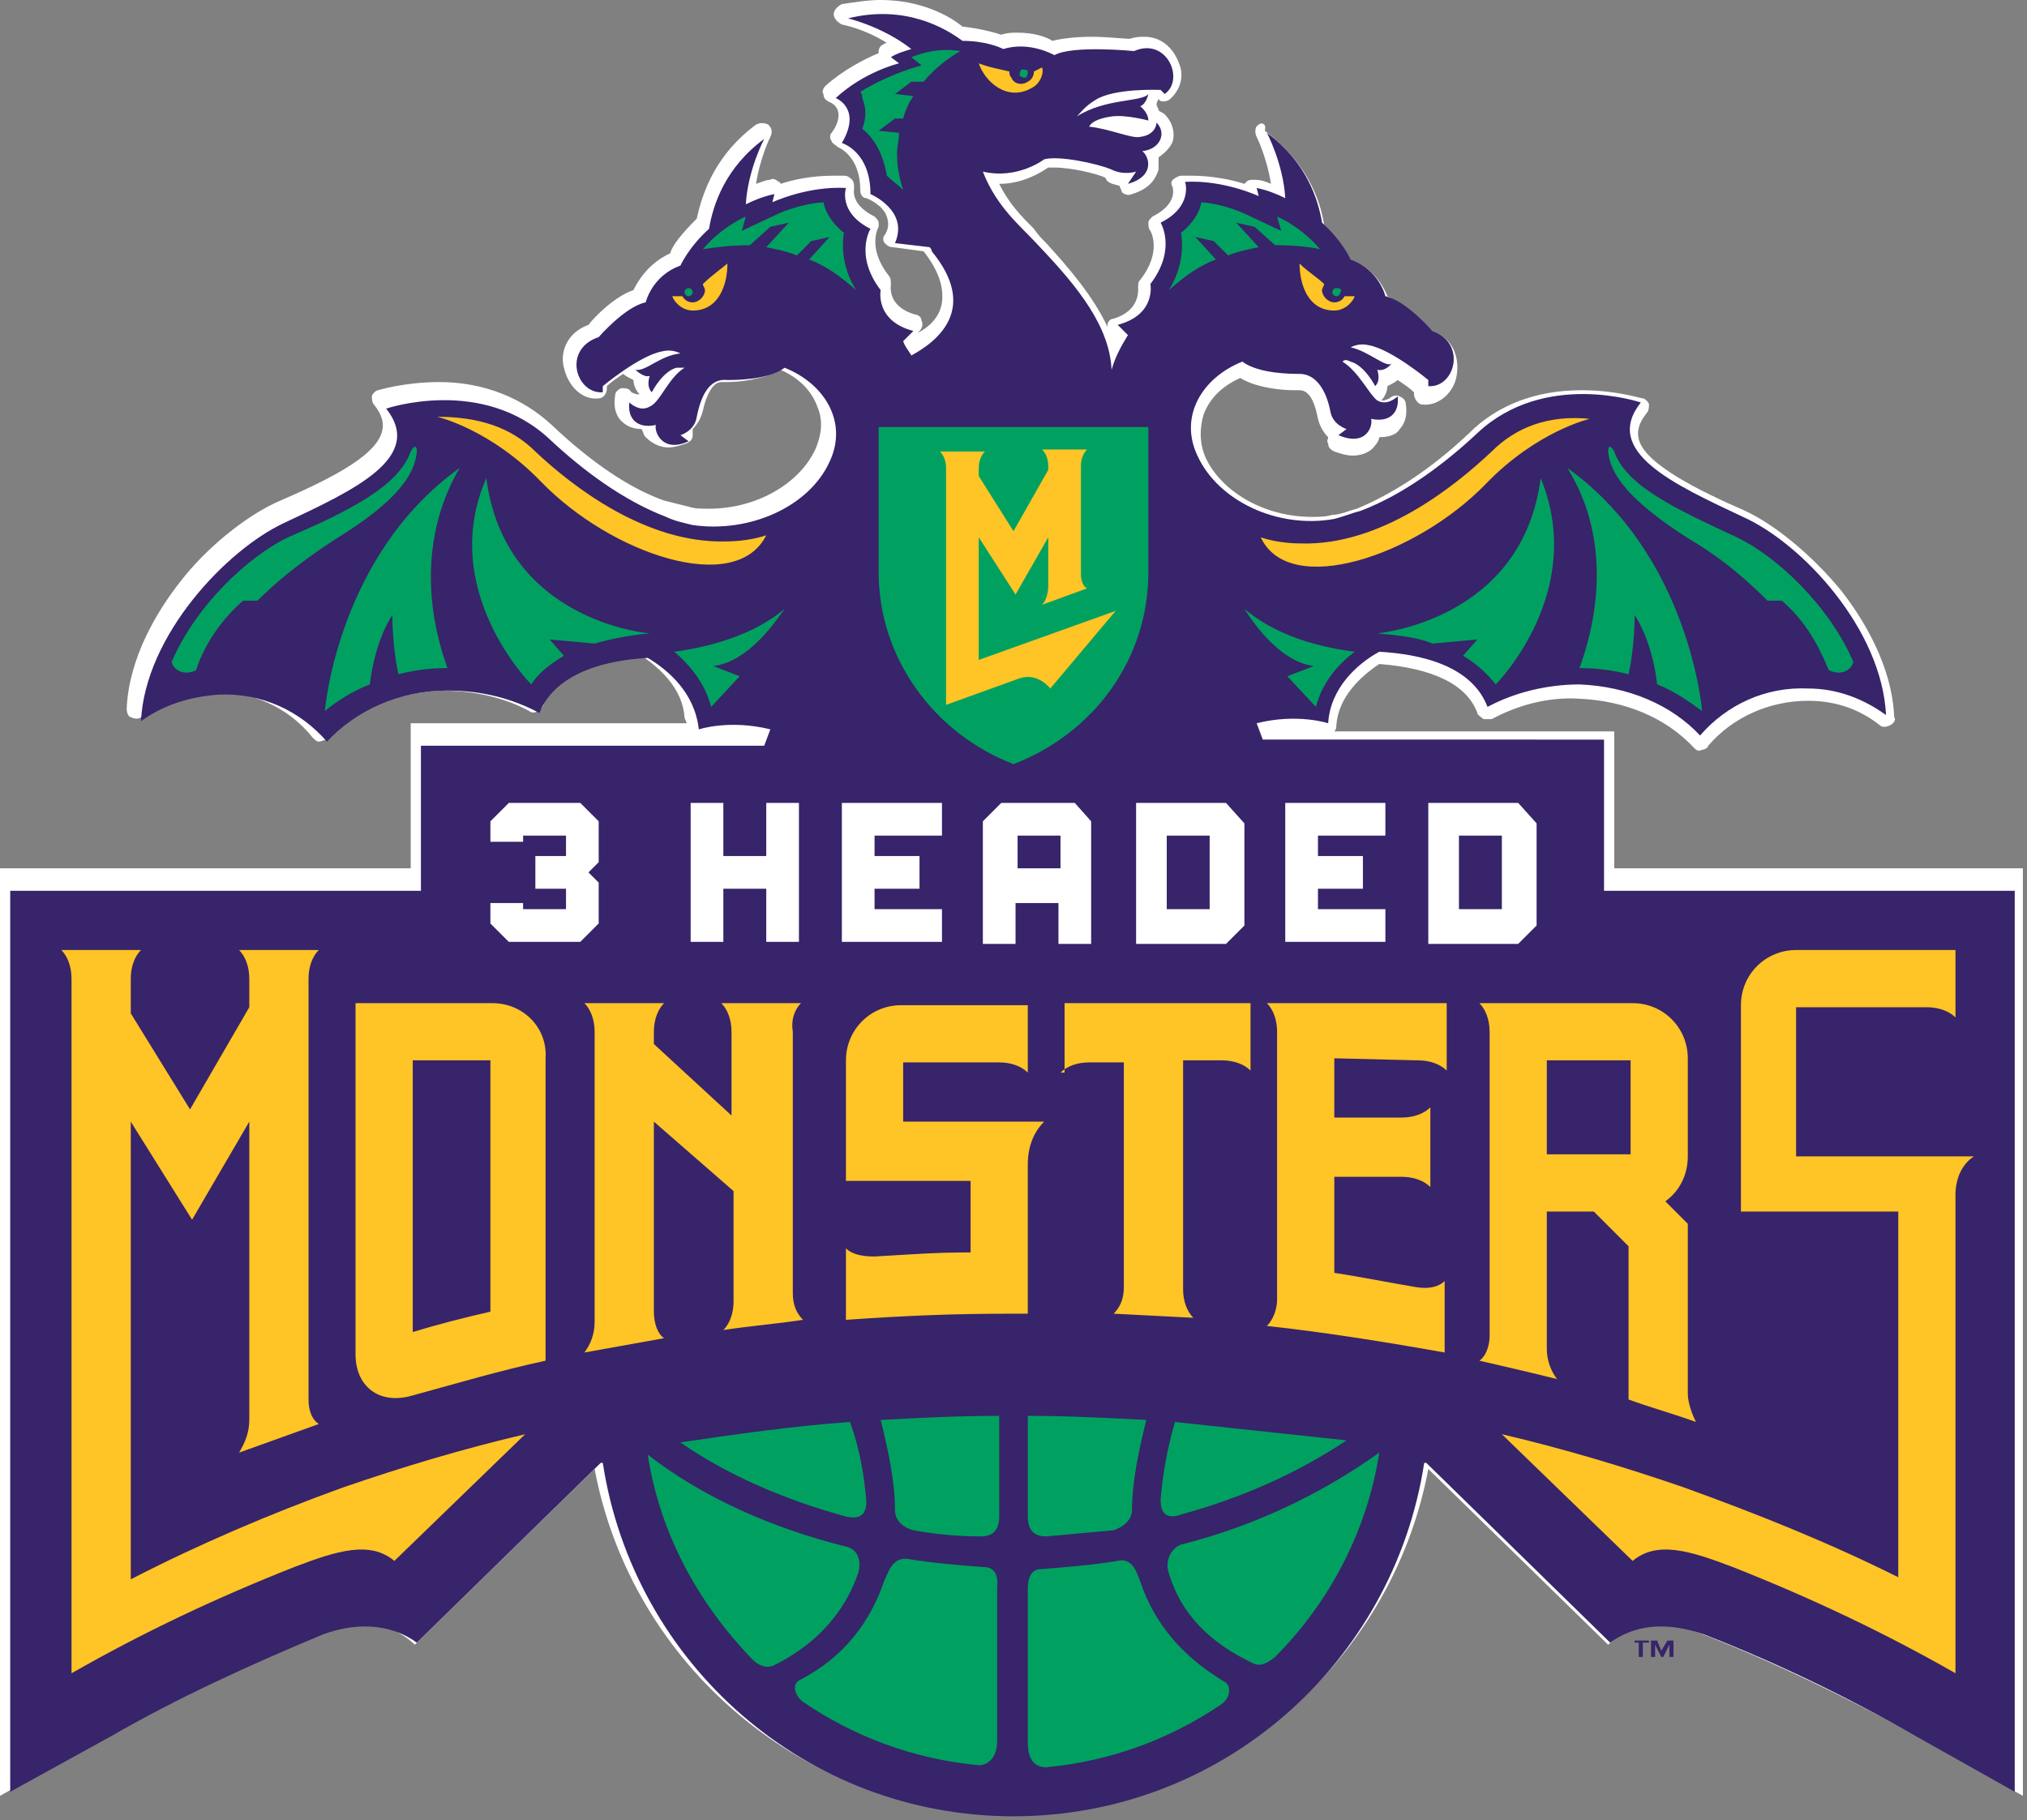
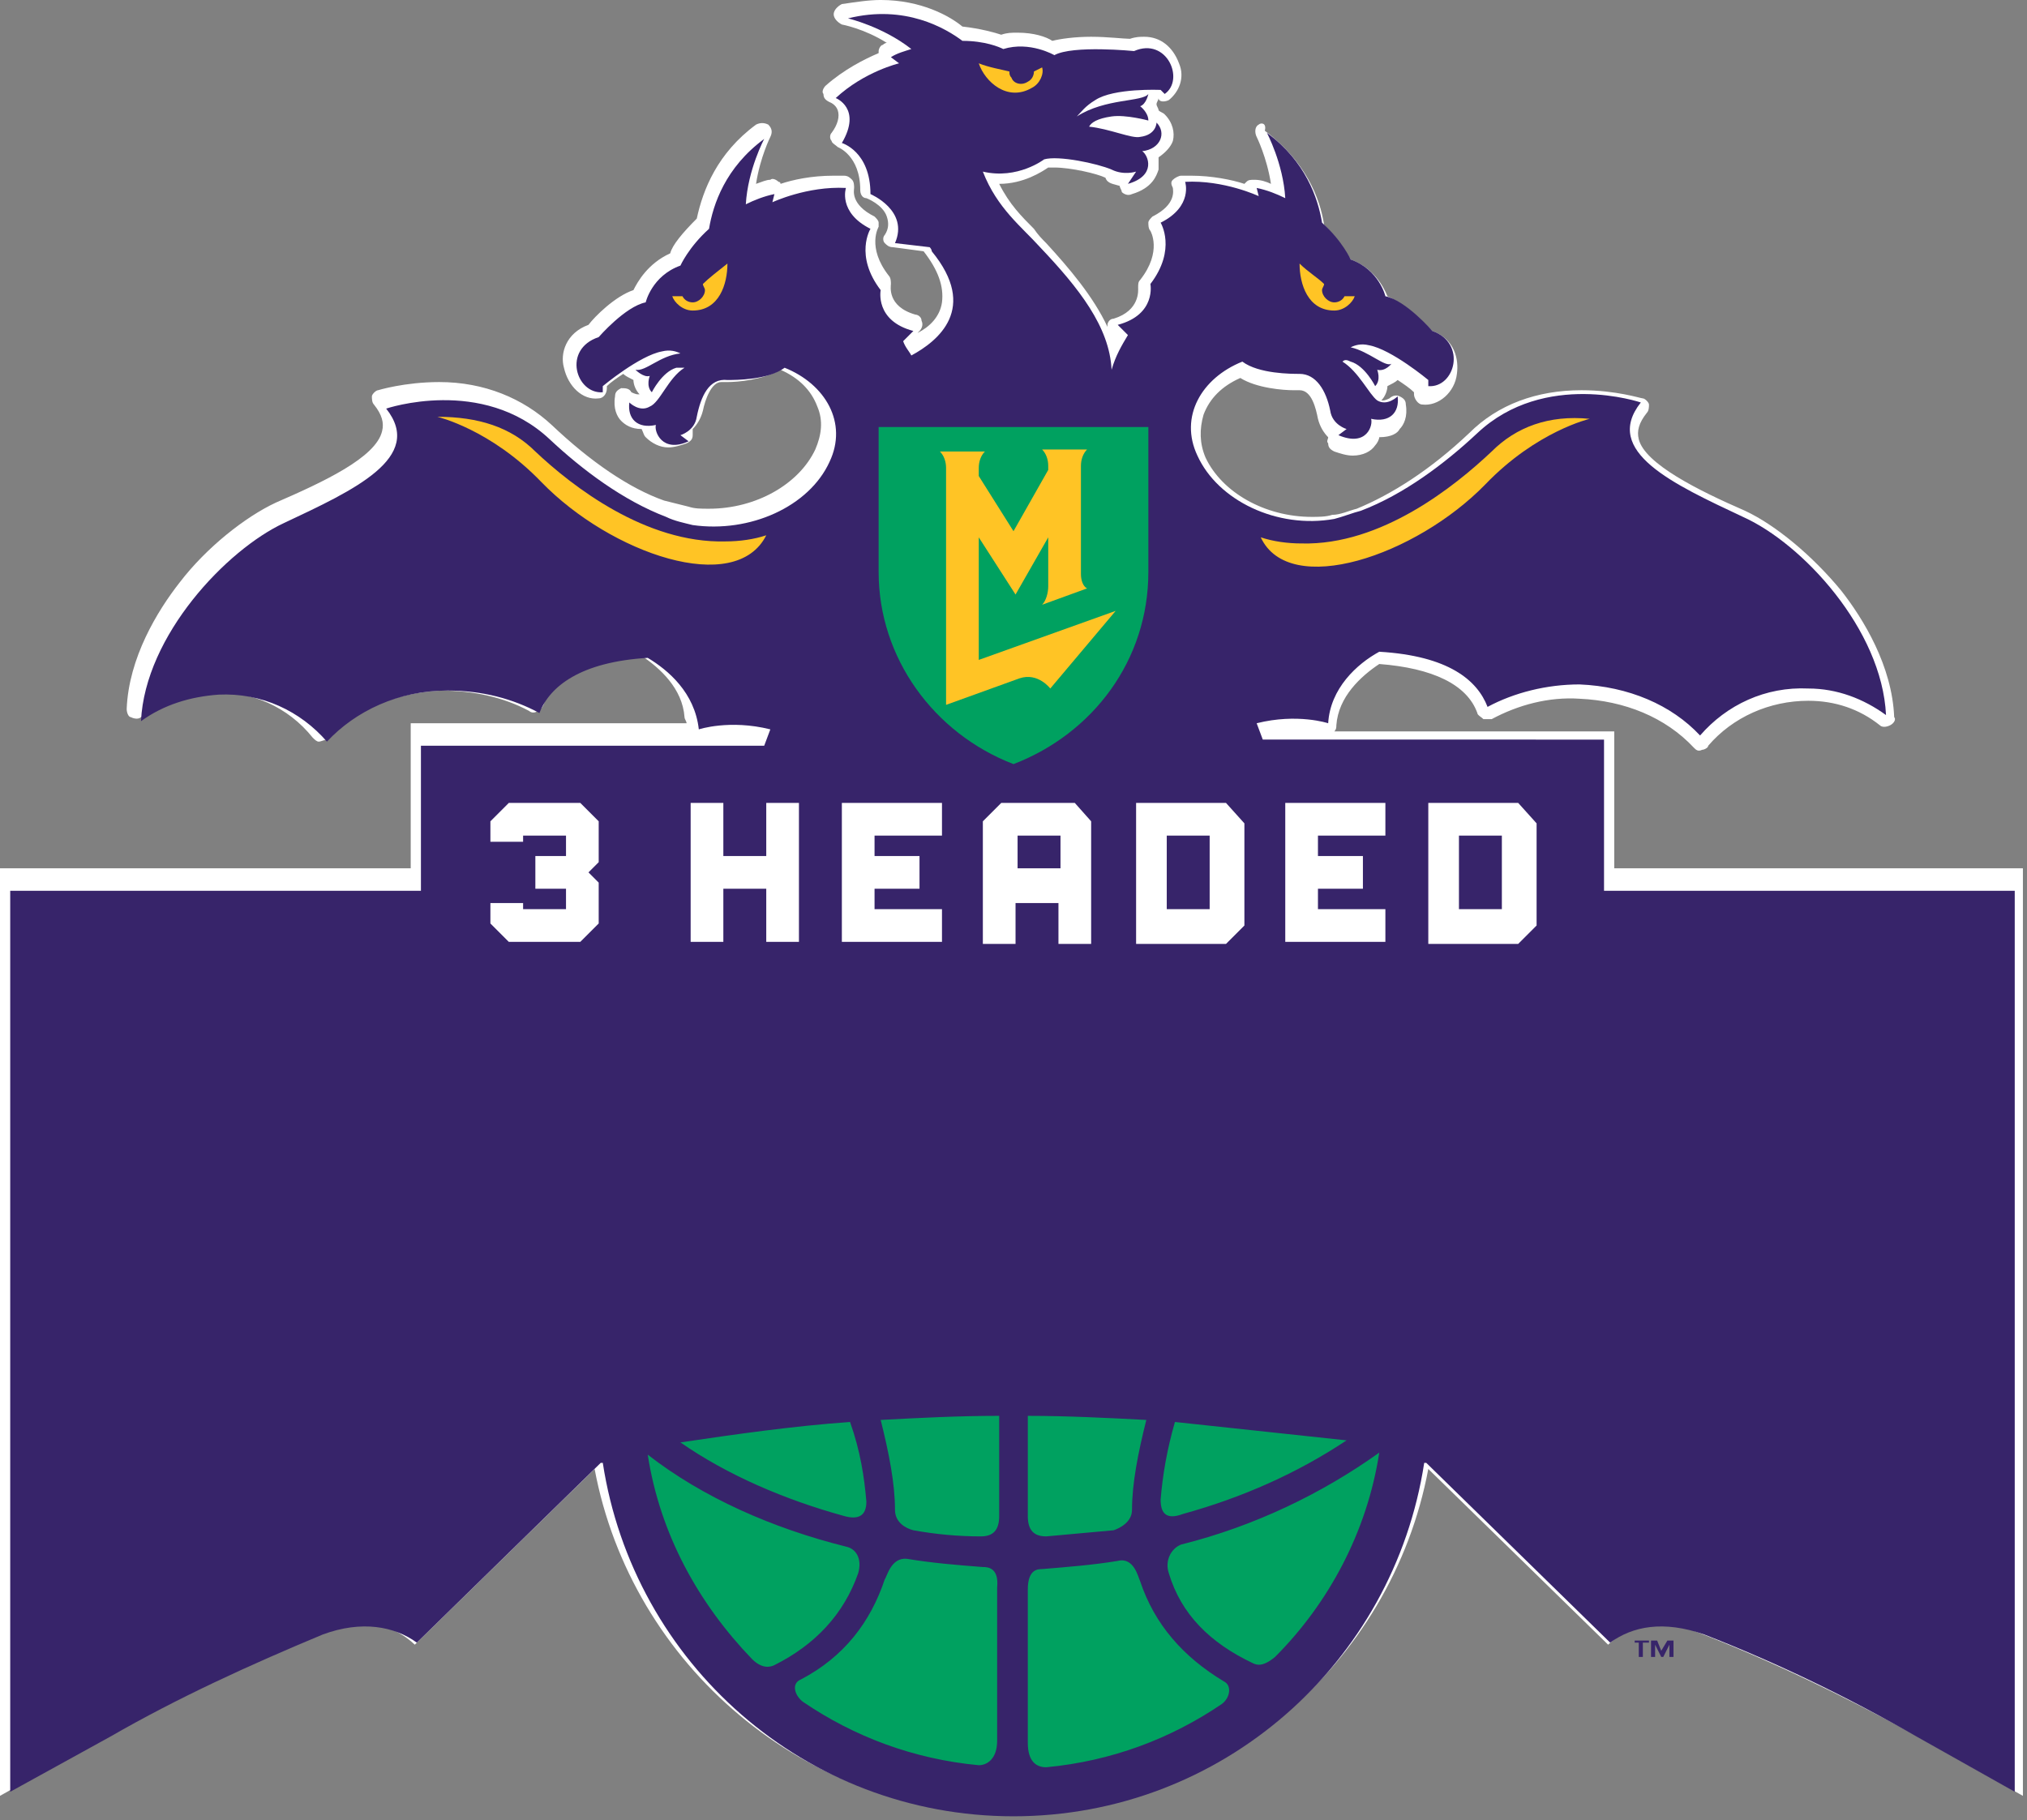
<svg xmlns="http://www.w3.org/2000/svg" id="Layer_1" viewBox="0 0 99.2 89.1">
  <rect x="0" y="0" width="99.2" height="89.1" fill="#808080" stroke="none" />
  <style>.st2{fill:#fff}.st25{fill:#37246a}.st26{fill:#ffc425}.st27{fill:#00a160}</style>
  <path class="st2" d="M79 42.9v-7.1H65.3c.1-.1.1-.2.1-.3.1-1.4 1.2-2.4 2.1-3 2.6.2 4.3 1 4.8 2.4 0 .1.2.2.3.3h.4c1.3-.7 2.8-1.1 4.3-1 2.2.1 4.2.9 5.6 2.4.1.1.2.2.4.1.1 0 .3-.1.3-.2 1.2-1.4 3-2.2 4.9-2.2 1.3 0 2.5.4 3.5 1.2.1.1.3.1.5 0s.3-.3.2-.4c-.1-2.5-1.5-4.8-2.6-6.2-1.4-1.7-3.2-3.2-4.7-3.9-2.3-1-4.9-2.3-5.2-3.5-.1-.4 0-.8.4-1.3.1-.1.1-.3.1-.4 0-.1-.2-.3-.3-.3-.1 0-1.3-.4-3-.4-2.2 0-4.1.7-5.5 2.1-1.9 1.8-3.8 3-5.5 3.7-.4.1-.8.3-1.2.3-.3.1-.7.1-1 .1-2.3 0-4.4-1.2-5.2-2.9-.3-.7-.3-1.4-.1-2.1.3-.8.9-1.4 1.8-1.8.8.5 2.1.6 2.6.6h.3c.6 0 .8.9.9 1.4.1.4.3.7.5.9 0 .1-.1.2 0 .3 0 .2.1.3.3.4.3.1.6.2.9.2.5 0 .9-.2 1.1-.5.1-.1.2-.3.2-.4.6 0 .9-.2 1-.4.2-.2.4-.6.3-1.2 0-.2-.1-.3-.3-.4-.2-.1-.4 0-.5.1 0 0-.2.1-.3.1h-.1c.2-.2.3-.5.3-.7.2-.1.4-.2.5-.3.3.2.6.4.8.6v.1c0 .2.2.5.4.5.8.1 1.6-.6 1.7-1.5.1-.7-.1-1.7-1.2-2.1-.3-.3-1.3-1.3-2.2-1.7-.2-.5-.7-1.4-1.8-1.8-.2-.3-.6-1-1.3-1.7-.2-1.3-.9-3.1-2.9-4.6.1-.4-.2-.4-.3-.3-.2.1-.2.4-.1.6 0 0 .5 1 .7 2.3-.2-.1-.5-.2-.8-.2-.2 0-.3 0-.4.1l-.1.1c-.6-.2-1.6-.4-2.6-.4h-.5c-.1 0-.3.1-.4.2s-.1.2 0 .4c0 .1.2.8-1 1.4-.1.1-.2.2-.2.3 0 .1 0 .3.1.4 0 0 .6 1-.5 2.4-.1.1-.1.2-.1.4 0 .1.1 1.1-1.2 1.5-.2 0-.3.2-.3.3v.1c-.7-1.5-1.9-2.9-3-4.1-.2-.2-.4-.4-.6-.7-.6-.6-1.2-1.2-1.7-2.2 1.2 0 2.1-.6 2.4-.8h.3c.8 0 2.1.3 2.5.5.1.3.4.3.7.4 0 .1.1.2.1.3.1.1.3.2.5.1 1-.3 1.2-.9 1.3-1.2v-.6c.3-.2.6-.5.7-.8.1-.4 0-.9-.4-1.3-.1-.1-.2-.1-.3-.2 0-.1-.1-.2-.1-.3 0-.1.1-.2.1-.3 0 .2.3.2.5.1.5-.4.8-1.1.5-1.8-.3-.8-.9-1.3-1.7-1.3-.2 0-.4 0-.7.1-.3 0-1.1-.1-1.9-.1-.8 0-1.5.1-1.9.2-.3-.2-.9-.4-1.7-.4-.3 0-.5 0-.8.1-.3-.1-1-.3-1.9-.4-.6-.5-2-1.3-4-1.3-.6 0-1.2.1-1.9.2-.2.1-.4.3-.4.5s.2.4.4.5c0 0 1.1.2 2.2.9-.1 0-.2.1-.2.1-.1 0-.2.2-.2.3v.1c-.7.3-1.7.8-2.6 1.6-.1.1-.2.3-.1.4 0 .2.1.3.3.4 0 0 .3.1.4.4.1.3 0 .7-.3 1.1-.1.1-.1.3 0 .4 0 .1.2.2.3.3 0 0 1.1.4 1.1 2.1 0 .2.1.4.3.4 0 0 .8.3 1 .9.1.3.1.6-.1.9-.1.1-.1.3 0 .4.1.1.2.2.4.2l1.5.2c.7.9 1 1.7.9 2.5-.1.7-.6 1.2-1.2 1.5l.1-.1c.1-.1.2-.3.1-.5 0-.2-.2-.3-.3-.3-1.4-.4-1.2-1.4-1.2-1.5 0-.1 0-.3-.1-.4-1.1-1.4-.5-2.4-.5-2.4v-.2c0-.1-.1-.2-.2-.3-1.2-.6-1-1.3-1-1.4 0-.1 0-.3-.1-.4-.1-.1-.2-.2-.4-.2h-.5c-1.1 0-2 .2-2.6.4 0 0 0-.1-.1-.1-.1-.1-.3-.2-.4-.1-.2 0-.4.1-.7.2.2-1.3.7-2.3.7-2.3.1-.2.1-.4-.1-.6-.2-.1-.4-.1-.6 0-1.9 1.4-2.6 3.2-2.9 4.6-.7.7-1.2 1.3-1.3 1.7-1.1.5-1.6 1.4-1.8 1.8-.9.3-1.9 1.3-2.2 1.7-1.1.4-1.4 1.4-1.2 2.1.2.9.9 1.6 1.7 1.5.2 0 .4-.2.4-.5v-.1c.2-.2.5-.4.8-.6.1.1.3.2.5.3 0 .2.1.5.3.7h-.1c-.1 0-.3-.1-.3-.1-.1-.2-.3-.2-.5-.2-.2.1-.3.2-.3.4-.1.6.1 1 .3 1.2.2.2.5.4 1 .4.1.2.1.3.2.4.3.3.7.5 1.1.5.3 0 .6-.1.9-.2.2-.1.3-.2.3-.4V21c.2-.2.4-.5.5-.9.1-.5.4-1.4.9-1.4h.3c.5 0 1.7-.1 2.6-.6.9.4 1.5 1 1.8 1.8.3.7.2 1.4-.1 2.1-.8 1.7-2.9 2.9-5.2 2.9-.4 0-.7 0-1-.1l-1.2-.3c-1.7-.6-3.6-1.9-5.5-3.7-1.4-1.3-3.3-2.1-5.5-2.1-1.7 0-3 .4-3 .4-.1 0-.3.2-.3.3 0 .1 0 .3.1.4.4.5.5.9.4 1.3-.3 1.3-2.9 2.5-5.2 3.5-1.5.7-3.4 2.2-4.7 3.9-1.1 1.4-2.5 3.7-2.6 6.2 0 .2.1.4.2.4.2.1.4.1.5 0 1-.7 2.2-1.1 3.5-1.2 1.9-.1 3.7.7 4.9 2.2.1.1.2.2.3.2.1 0 .3-.1.4-.1 1.4-1.5 3.4-2.3 5.6-2.4 1.5 0 3 .3 4.3 1 .1.1.3.1.4 0 .1 0 .2-.1.3-.3.5-1.4 2.2-2.2 4.8-2.4.9.6 2 1.6 2.1 3 0 .1.1.2.1.3H20.1v7.1H0v45.4l5.5-3.1c3.3-1.9 6.8-3.5 10.4-4.9 1-.4 2.8-.9 4.4.6l8.8-8.6c1.8 9.6 10.3 16.9 20.4 16.9 10.1 0 18.6-7.3 20.4-16.9l8.8 8.6c1.6-1.5 3.4-1 4.4-.6 3.6 1.4 7.1 3.1 10.4 4.9l5.5 3.1V42.5H79z" />
  <path class="st25" d="M78.5 43.3v-7.1H61.8l-.3-.8c2-.5 3.5 0 3.5 0 .1-1.7 1.4-2.9 2.5-3.5 3.4.2 4.8 1.4 5.3 2.7 1.3-.7 2.9-1.1 4.5-1.1 2.4.1 4.5 1 5.9 2.5 1.3-1.5 3.2-2.4 5.3-2.3 1.4 0 2.7.5 3.8 1.3-.2-4.2-4.1-8.4-7-9.7-3.4-1.6-6.9-3.2-5-5.6 0 0-4.7-1.6-8 1.5-1.6 1.5-3.6 3-5.7 3.8-.4.1-.9.3-1.3.4-2.8.5-5.7-.9-6.7-3.1-.9-1.9.2-3.8 2.2-4.6.8.6 2.4.6 2.8.6.8 0 1.3.8 1.5 1.8.1.7.8.9.8.9l-.4.3c1.4.6 1.7-.5 1.6-.8.9.2 1.4-.3 1.3-1.1 0 0-.5.5-1 .2-.4-.3-.9-1.4-1.7-1.9.1-.1.2-.1.4 0 .7.2 1.2 1.2 1.2 1.2.3-.3.1-.8.1-.8.4.1.7-.3.7-.3-.3.2-1.1-.6-2-.8.2-.1.5-.2.9-.1 1.1.2 2.9 1.7 2.9 1.7v.3c1.3.1 1.9-2.1.2-2.7 0 0-1.3-1.5-2.3-1.7 0 0-.3-1.3-1.7-1.8 0 0-.4-.9-1.4-1.8-.2-1.2-.8-3-2.7-4.4 0 0 .8 1.5.9 3.2-.4-.2-.9-.4-1.4-.5l.1.4s-1.7-.8-3.6-.7c0 0 .4 1.2-1.2 2 0 0 .8 1.3-.5 3 0 0 .3 1.5-1.6 2l.5.5c-.3.5-.6 1-.8 1.7-.1-2.1-1.6-4-3.5-6-.9-1-2.1-1.9-2.8-3.7 1.7.4 3-.6 3-.6.7-.2 2.6.2 3.3.5.6.3 1.2.1 1.2.1l-.4.6c1.4-.4 1-1.4.7-1.6.9-.1 1.2-.9.7-1.4 0 0 0 .6-.8.7-.4.1-1.5-.4-2.5-.5.1-.2.4-.4 1.1-.5.7-.1 1.8.2 1.8.2 0-.4-.4-.7-.4-.7.3-.1.4-.6.4-.6-.3.4-2.1.2-3.5 1.1.2-.2.4-.5.9-.8.9-.6 3.2-.5 3.2-.5l.2.2c1-.7.1-2.8-1.5-2.1 0 0-3-.3-3.9.2 0 0-1.2-.7-2.5-.3-.2-.1-.9-.4-2-.4-.8-.6-2.8-1.8-5.6-1.1 0 0 1.7.4 3.1 1.5-.3.1-.7.2-1 .4l.4.3s-1.7.4-3.1 1.7c0 0 1.3.5.3 2.2 0 0 1.4.4 1.4 2.5 0 0 1.9.8 1.2 2.4l1.7.2s.1.1.1.2c2.3 2.8.3 4.4-1 5.1-.1-.2-.3-.4-.4-.7l.5-.5c-1.9-.5-1.6-2-1.6-2-1.3-1.7-.5-3-.5-3-1.6-.8-1.2-2-1.2-2-1.9-.1-3.6.7-3.6.7l.1-.4c-.5.1-1 .3-1.4.5.1-1.7.9-3.2.9-3.2-1.9 1.4-2.5 3.2-2.7 4.4-1 .9-1.4 1.8-1.4 1.8-1.4.5-1.7 1.8-1.7 1.8-1 .2-2.3 1.7-2.3 1.7-1.8.6-1.1 2.8.2 2.7v-.3s1.8-1.5 2.9-1.7c.4-.1.7 0 .9.1-1 .1-1.7.9-2.2.8 0 0 .4.4.7.3 0 0-.2.5.1.8 0 0 .5-1 1.2-1.2h.4c-.8.5-1.2 1.7-1.7 1.9-.5.3-1-.2-1-.2-.1.8.4 1.3 1.3 1.1-.1.3.3 1.4 1.6.8l-.4-.3s.7-.2.8-.9c.2-1 .6-1.9 1.5-1.8.4 0 2 0 2.8-.6 2 .8 3.1 2.7 2.2 4.6-1 2.2-3.9 3.5-6.7 3.1-.4-.1-.9-.2-1.3-.4-2.1-.8-4.1-2.3-5.7-3.8-3.3-3.1-8-1.5-8-1.5 1.9 2.4-1.6 4-5 5.6-2.8 1.3-6.8 5.5-7 9.7 1.1-.8 2.4-1.2 3.8-1.3 2.1-.1 4 .8 5.3 2.3 1.4-1.5 3.5-2.5 5.9-2.5 1.7 0 3.2.4 4.5 1.1.5-1.3 2-2.5 5.3-2.7 1 .6 2.3 1.7 2.5 3.5 0 0 1.5-.5 3.5 0l-.3.8H20.6v7.1H.5v44.1L5.4 85c3.3-1.9 6.8-3.5 10.4-5 1.9-.7 3.5-.4 4.6.4l9-8.8h.1c1.5 9.8 9.9 17.3 20.1 17.3 10.2 0 18.6-7.5 20.1-17.3h.1l9 8.8c1.1-.8 2.6-1.1 4.6-.4 3.6 1.4 7.1 3.1 10.4 5l4.8 2.7V43.6H78.5z" />
  <path class="st25" d="M80 80.4h.2v.7h.2v-.7h.3v-.1H80zm1.6-.1l-.3.5-.2-.5h-.3v.8h.2v-.6l.3.6h.1l.3-.6v.6h.2v-.8z" />
  <path class="st2" d="M37.5 39.3v2.6h-2.1v-2.6h-1.6v6.8h1.6v-2.6h2.1v2.6h1.6v-6.8zm5.3 4.2H45v-1.6h-2.2v-1h3.3v-1.6h-4.9v6.8h4.9v-1.6h-3.3zm21.7 0h2.2v-1.6h-2.2v-1h3.3v-1.6h-4.9v6.8h4.9v-1.6h-3.3zM60 39.3h-4.4v6.9H60l.9-.9v-5l-.9-1zm-.8 5.2h-2.1v-3.6h2.1v3.6zm15.1-5.2h-4.4v6.9h4.4l.9-.9v-5l-.9-1zm-.8 5.2h-2.1v-3.6h2.1v3.6zm-20.9-5.2H49l-.9.9v6h1.6v-2h2.1v2h1.6v-6l-.8-.9zm-2.8 3.2v-1.6h2.1v1.6h-2.1zm-21 .2l.5-.5v-2l-.9-.9h-3.5l-.9.9v1h1.6v-.3h2.1v1h-1.5v1.6h1.5v1h-2.1v-.3H24v1l.9.9h3.5l.9-.9v-2z" />
-   <path class="st26" d="M51.9 52.5c.3-.3.8-.5 1.4-.5H55v11c0 .6-.2 1-.5 1.3l3.9.2c-.3-.3-.5-.8-.5-1.4V51.9h1.9c.6 0 1.1.2 1.4.5v-3.3h-9.1v3.4zm17.5-.6c.6 0 1.1.2 1.4.5v-3.3H62c.3.3.5.8.5 1.4v13.1c0 .5-.2 1-.5 1.3 2.8.3 5.9.8 8.7 1.3v-3.5c-.3.3-.8.4-1.4.3-1.2-.2-2.7-.5-4-.7v-4.7h3.3c.6 0 1.1.2 1.4.5v-3.9c-.3.3-.8.5-1.4.5h-3.3v-2.9l4.1.1zm-30.2-2.8h-3.9c.3.3.5.8.5 1.4v4.1L32 51.1v-.6c0-.6.2-1.1.5-1.4h-3.9c.3.3.5.8.5 1.4v14.2c0 .6-.2 1.1-.5 1.5l3.9-.7c-.3-.2-.5-.7-.5-1.3v-9.3l3.9 3.4v5.4c0 .6-.2 1.1-.5 1.4 1.3-.2 2.6-.3 3.9-.5-.3-.3-.5-.7-.5-1.3V50.5c-.1-.6.1-1.1.4-1.4zm11.9 5.8h-6.9V52h4.7c.6 0 1.1.2 1.4.5v-3.3h-6.2c-1.5 0-2.7 1.2-2.7 2.7v5.9h6.1v3.5c-1.8 0-2.9.1-4.7.2-.6 0-1.1-.1-1.4-.4v3.5c2.9-.2 5.1-.3 8.1-.3h.8V57c0-.9.3-1.6.8-2.1zm36.8 1.6v-7.2h6.4c.6 0 1.1.2 1.4.5v-3.3h-7.8c-1.5 0-2.7 1.2-2.7 2.7v10.1h7.7v17.9c-3.4-1.7-6.9-3.1-10.5-4.4-2.9-1-5.9-1.9-8.9-2.6l6.4 6.2c1.2-1 2.8-.5 4.9.3 3.8 1.5 7.4 3.2 10.9 5.2V58.5c0-.8.3-1.5.9-1.9h-8.7zm-63.8-7.4h-6.7v17.2c0 1.5 1.1 2.5 2.8 2 2.2-.6 4.2-1.2 6.5-1.7V51.8c.1-1.5-1.1-2.7-2.6-2.7zM24 64.2c-1.3.3-2.5.6-3.8 1V51.9H24v12.3z" />
-   <path class="st26" d="M83 69.6c-.3-.6-.4-1.1-.4-1.4v-8.3l-1.1-1.1c.7-.5 1.1-1.3 1.1-2.2v-4.8c0-1.5-1.2-2.7-2.7-2.7h-7.5c.3.3.5.8.5 1.4v14.9c0 .5-.2 1-.5 1.2 1.3.3 2.6.6 3.8.9-.3-.4-.5-.9-.5-1.5v-6.7H78l1.7 1.7v7.5c1.1.4 2.2.7 3.3 1.1zm-7.3-13.1v-4.6h4.1v4.6h-4.1zM6.4 77.3V54.9l3 4.8 2.8-4.8v14.6c0 .6-.2 1.1-.5 1.6l3.9-1.4c-.3-.2-.5-.6-.5-1.2V47.9c0-.6.2-1.1.5-1.4h-3.9c.3.3.5.8.5 1.4v1.4l-2.9 5-2.9-4.7v-1.7c0-.6.2-1.1.5-1.4H3c.3.3.5.8.5 1.4v34c3.5-2 7.1-3.7 10.9-5.2 2.1-.8 3.7-1.3 4.9-.3l6.4-6.2c-3 .7-6 1.6-8.9 2.6-3.6 1.3-7.1 2.8-10.4 4.5z" />
  <path class="st27" d="M43 20.9V28c0 4.2 2.7 7.9 6.6 9.4 3.9-1.5 6.6-5.1 6.6-9.4v-7.1H43z" />
  <path class="st26" d="M47.9 32.3v-6l1.8 2.8 1.6-2.8v2.4c0 .3-.1.7-.3.9l2.2-.8c-.2-.1-.3-.4-.3-.7v-5.3c0-.3.1-.6.3-.8H51c.2.2.3.5.3.8v.2l-1.7 3-1.7-2.7v-.4c0-.3.1-.6.3-.8H46c.2.2.3.5.3.8v11.6l3.6-1.3c.9-.3 1.5.5 1.5.5l3.2-3.8-6.7 2.4z" />
-   <path class="st27" d="M33.7 14.1c-.1 0-.2.1-.2.2s.1.2.2.2.2-.1.2-.2-.1-.2-.2-.2zM50 3.4c-.1.1-.1.2-.1.3.1.1.2.1.3.1.1-.1.1-.2.1-.3 0-.1-.2-.1-.3-.1zm15.4 10.7c-.1 0-.2.1-.2.2s.1.2.2.2.2-.1.2-.2c.1-.1 0-.2-.2-.2z" />
  <path class="st26" d="M26.2 22.1c-1.2-1.2-2.8-1.7-4.8-1.7 0 0 2.6.6 5.1 3.2 3.4 3.5 9.5 5.6 11 2.6-.6.2-1.3.3-2 .3-3.9.1-7.5-2.7-9.3-4.4zm46.8 0c-1.8 1.7-5.4 4.6-9.3 4.5-.7 0-1.4-.1-2-.3 1.4 3 7.6.9 11-2.6 2.5-2.6 5.1-3.2 5.1-3.2-2-.2-3.6.4-4.8 1.6z" />
-   <path class="st27" d="M15.9 34.8c.6-.5 1.4-1 2.2-1.3.1-.9.4-2.3 1.1-3.4 0 0 0 1.6.3 2.9.8-.2 1.5-.3 2.4-.3-1.3-3.6-1-7.1.6-9.8-6 4.3-6.6 11.9-6.6 11.9zm7.9-11.4C21.4 28.9 26 33.5 26 33.5c.3-.5.9-1 1.6-1.4l-.7-.8 2.2.2c.7-.2 1.6-.4 2.7-.5-.1 0-7.1-.6-8-7.6zm11 11.2l1.4-1.5-1.3-.5c1.7-.2 3-2.1 3.5-2.8-1.3 1.1-3.2 1.8-5.4 2.1.7.6 1.5 1.5 1.8 2.7zM20.4 22.1c0-.4-.2-.2-.3 0-.6 1.7-3 2.9-6 4.2-1.9.9-4.5 3.3-5.7 6.1.1.4.6.7 1.2.4.2-.7.9-2.2 2.3-3.4h.7c.9-.9 2.1-1.9 3.8-3 3.1-1.9 3.9-3.2 4-4.3zm56.3.8c1.7 2.7 1.9 6.2.6 9.8.8 0 1.6.1 2.4.3.3-1.3.3-2.9.3-2.9.7 1.1 1 2.5 1.1 3.4.8.3 1.5.8 2.2 1.3 0 0-.6-7.6-6.6-11.9zM67.4 31c1.1.1 2 .2 2.7.5l2.2-.2-.7.8c.7.4 1.2.9 1.6 1.4 0 0 4.5-4.5 2.2-10.1-.9 7-8 7.6-8 7.6zm-3.1 1.6l-1.3.5 1.4 1.5c.3-1.2 1.1-2.1 1.9-2.7-2.3-.3-4.1-1-5.4-2.1.5.8 1.8 2.6 3.4 2.8zM85 26.3c-3-1.4-5.4-2.5-6-4.2-.1-.2-.3-.4-.3 0 .1 1.1 1 2.4 4 4.3 1.7 1 2.9 2.1 3.8 3h.7c1.4 1.2 2 2.7 2.3 3.4.6.3 1.1 0 1.2-.4-1.2-2.8-3.8-5.2-5.7-6.1zM36.7 12l1-.9.9-.2-1.1 1.2c.5.1 1 .2 1.5.4l.7-.7.9-.2-1 1.1c.8.3 1.5.8 2.3 1.5-.7-1.1-.7-2.2-.6-2.8-.6-.5-.9-1-1-1.5-1.3.1-2.3.6-2.3.6l-1.7.8.2-.7c-.9.4-1.7 1.1-2.1 1.6.6-.1 1.4-.2 2.3-.2zm25.7 0l-1-.9-.9-.2 1.1 1.2c-.5.1-1 .2-1.5.4l-.7-.7-.9-.2 1 1.1c-.8.3-1.5.8-2.3 1.5.7-1.1.7-2.2.6-2.8.6-.5.9-1 1-1.5 1.2.1 2.2.6 2.2.6l1.7.8-.2-.7c.9.4 1.7 1.1 2.1 1.6-.4-.1-1.2-.2-2.2-.2zM44 6.5l-1-.1.8-.6h.4c.1-.4.3-.8.5-1.1l-.9-.1.8-.6h.6c.5-.6 1.1-1.1 1.8-1.5-.6-.1-1.4-.1-2.4.3l.5.4c-1.8.5-3 1.3-3 1.3.1.1.1.2.1.3.2.5.2 1 0 1.5.5.4 1 1.1 1.2 2.3.2.2.5.4.8.7-.2-.6-.3-1.2-.3-1.8 0-.3.1-.7.1-1z" />
  <path class="st26" d="M34.4 13.9c0 .1.1.2.1.3 0 .3-.3.6-.6.6-.2 0-.4-.1-.5-.3h-.5c.1.3.5.7 1 .7 1.3 0 1.7-1.3 1.7-2.3-.5.4-.9.7-1.2 1zm15-10.4c0 .1 0 .2.1.3.1.3.5.4.8.2.2-.1.3-.3.3-.5l.4-.2c.1.3-.1.8-.5 1-1.2.7-2.3-.3-2.6-1.2.5.2 1.1.3 1.5.4zm15.4 10.4c0 .1-.1.2-.1.3 0 .3.3.6.6.6.2 0 .4-.1.5-.3h.5c-.1.3-.5.7-1 .7-1.3 0-1.7-1.3-1.7-2.3.4.4.9.7 1.2 1z" />
  <path class="st27" d="M41.6 69.6c-2.8.2-5.6.6-8.3 1 2.3 1.6 5.1 2.8 8 3.6.7.2 1.1 0 1.1-.7-.1-1.2-.3-2.5-.8-3.9zM42 77c.2-.7-.1-1.2-.6-1.3-3.6-.9-7-2.4-9.7-4.5.6 3.9 2.5 7.3 5.1 10 .5.5.9.4 1.1.3 2-1 3.4-2.5 4.1-4.5zm6.1-.3c-1.3-.1-2.5-.2-3.7-.4-.8-.1-1 .9-1.1 1-.7 2.1-2 3.8-4.1 4.9-.5.2-.3.8.1 1.1 2.5 1.7 5.4 2.8 8.6 3.1.4 0 .9-.3.9-1.2v-7.5c.1-1-.5-1-.7-1zm-5-7.2c.4 1.6.7 3.1.7 4.4 0 .6.5.9.9 1 1.1.2 2.2.3 3.3.3.6 0 .9-.3.9-1v-4.9c-2 0-3.9.1-5.8.2zm14.4.1c-.4 1.4-.6 2.6-.7 3.8 0 .7.3 1 1.1.7 2.9-.8 5.6-2 8-3.6l-8.4-.9zm-.3 7.4c.6 2 2 3.4 4.1 4.4.2.1.5.2 1.1-.3 2.6-2.6 4.5-6.1 5.1-10-2.8 2-6.1 3.6-9.7 4.5-.5.2-.8.8-.6 1.4zm2.7 5.3c-2-1.2-3.4-2.8-4.1-4.9-.1-.2-.3-1.2-1.1-1-1.2.2-2.5.3-3.7.4-.2 0-.7 0-.7 1v7.5c0 .9.4 1.2.9 1.2 3.2-.3 6.1-1.4 8.6-3.1.4-.3.5-.9.1-1.1zm-9.6-13v4.9c0 .7.3 1 .9 1l3.3-.3c.3-.1.9-.4.9-1 0-1.3.3-2.8.7-4.4-1.9-.1-3.9-.2-5.8-.2z" />
</svg>